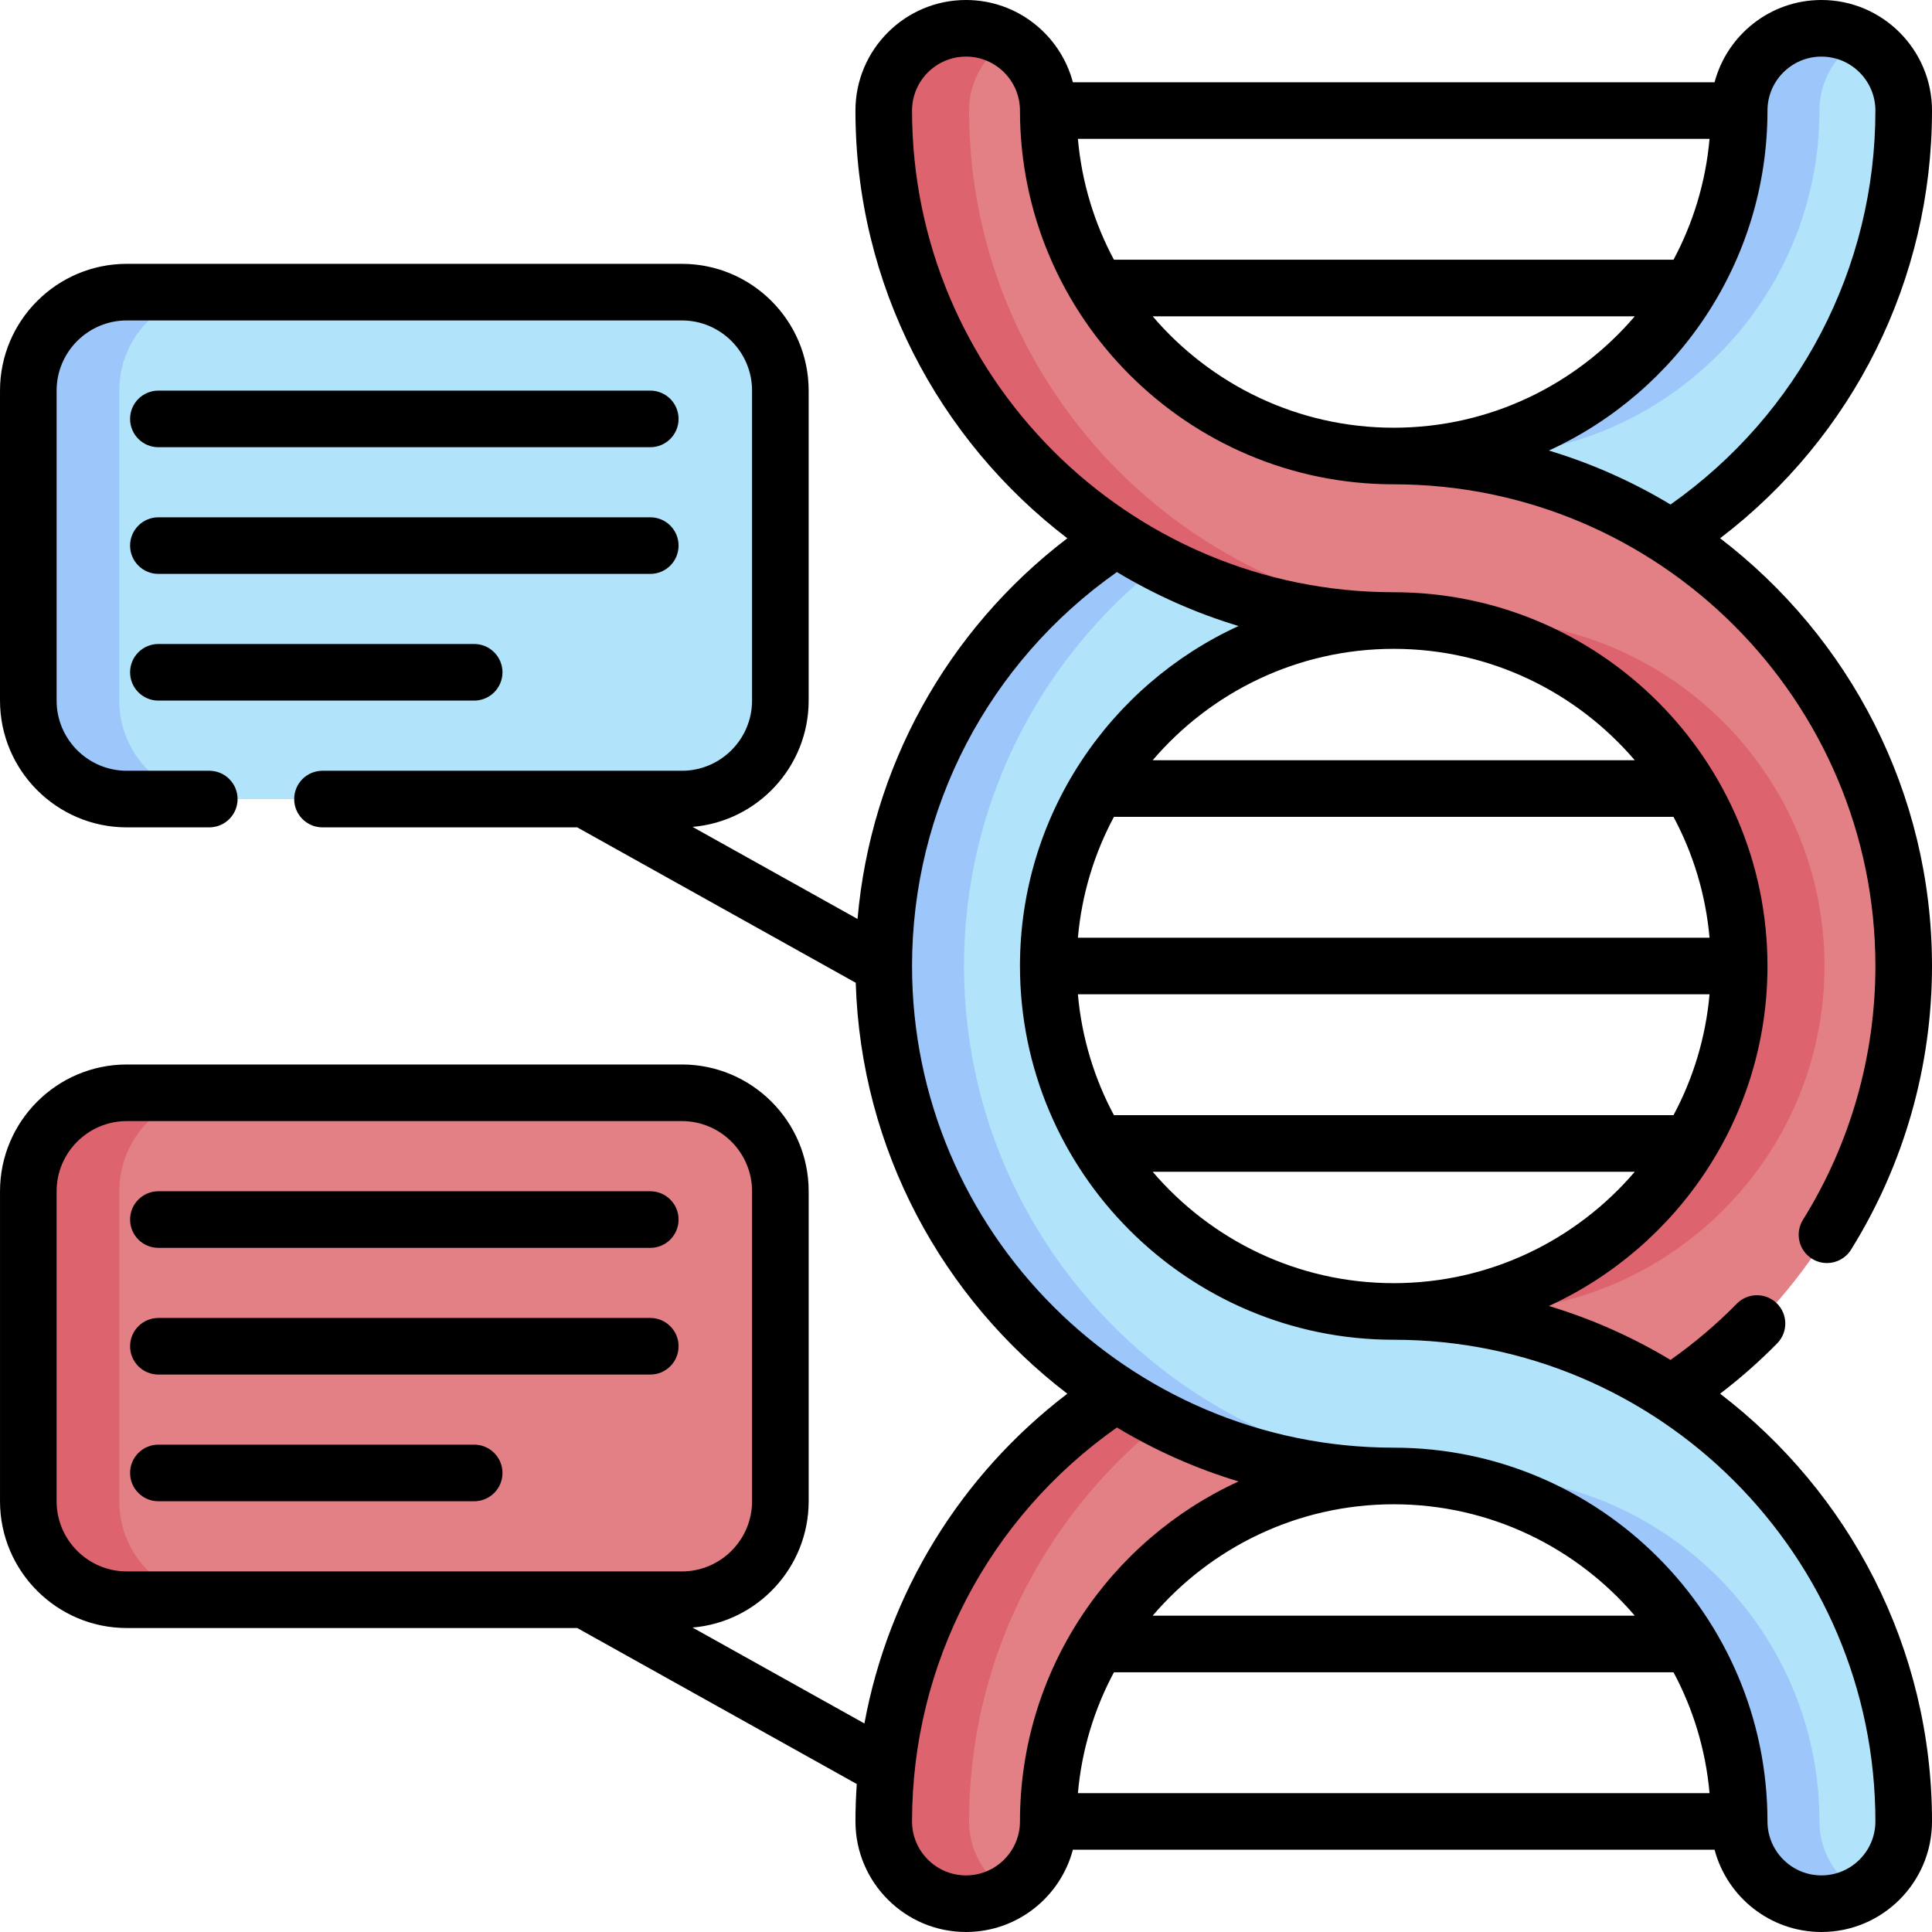
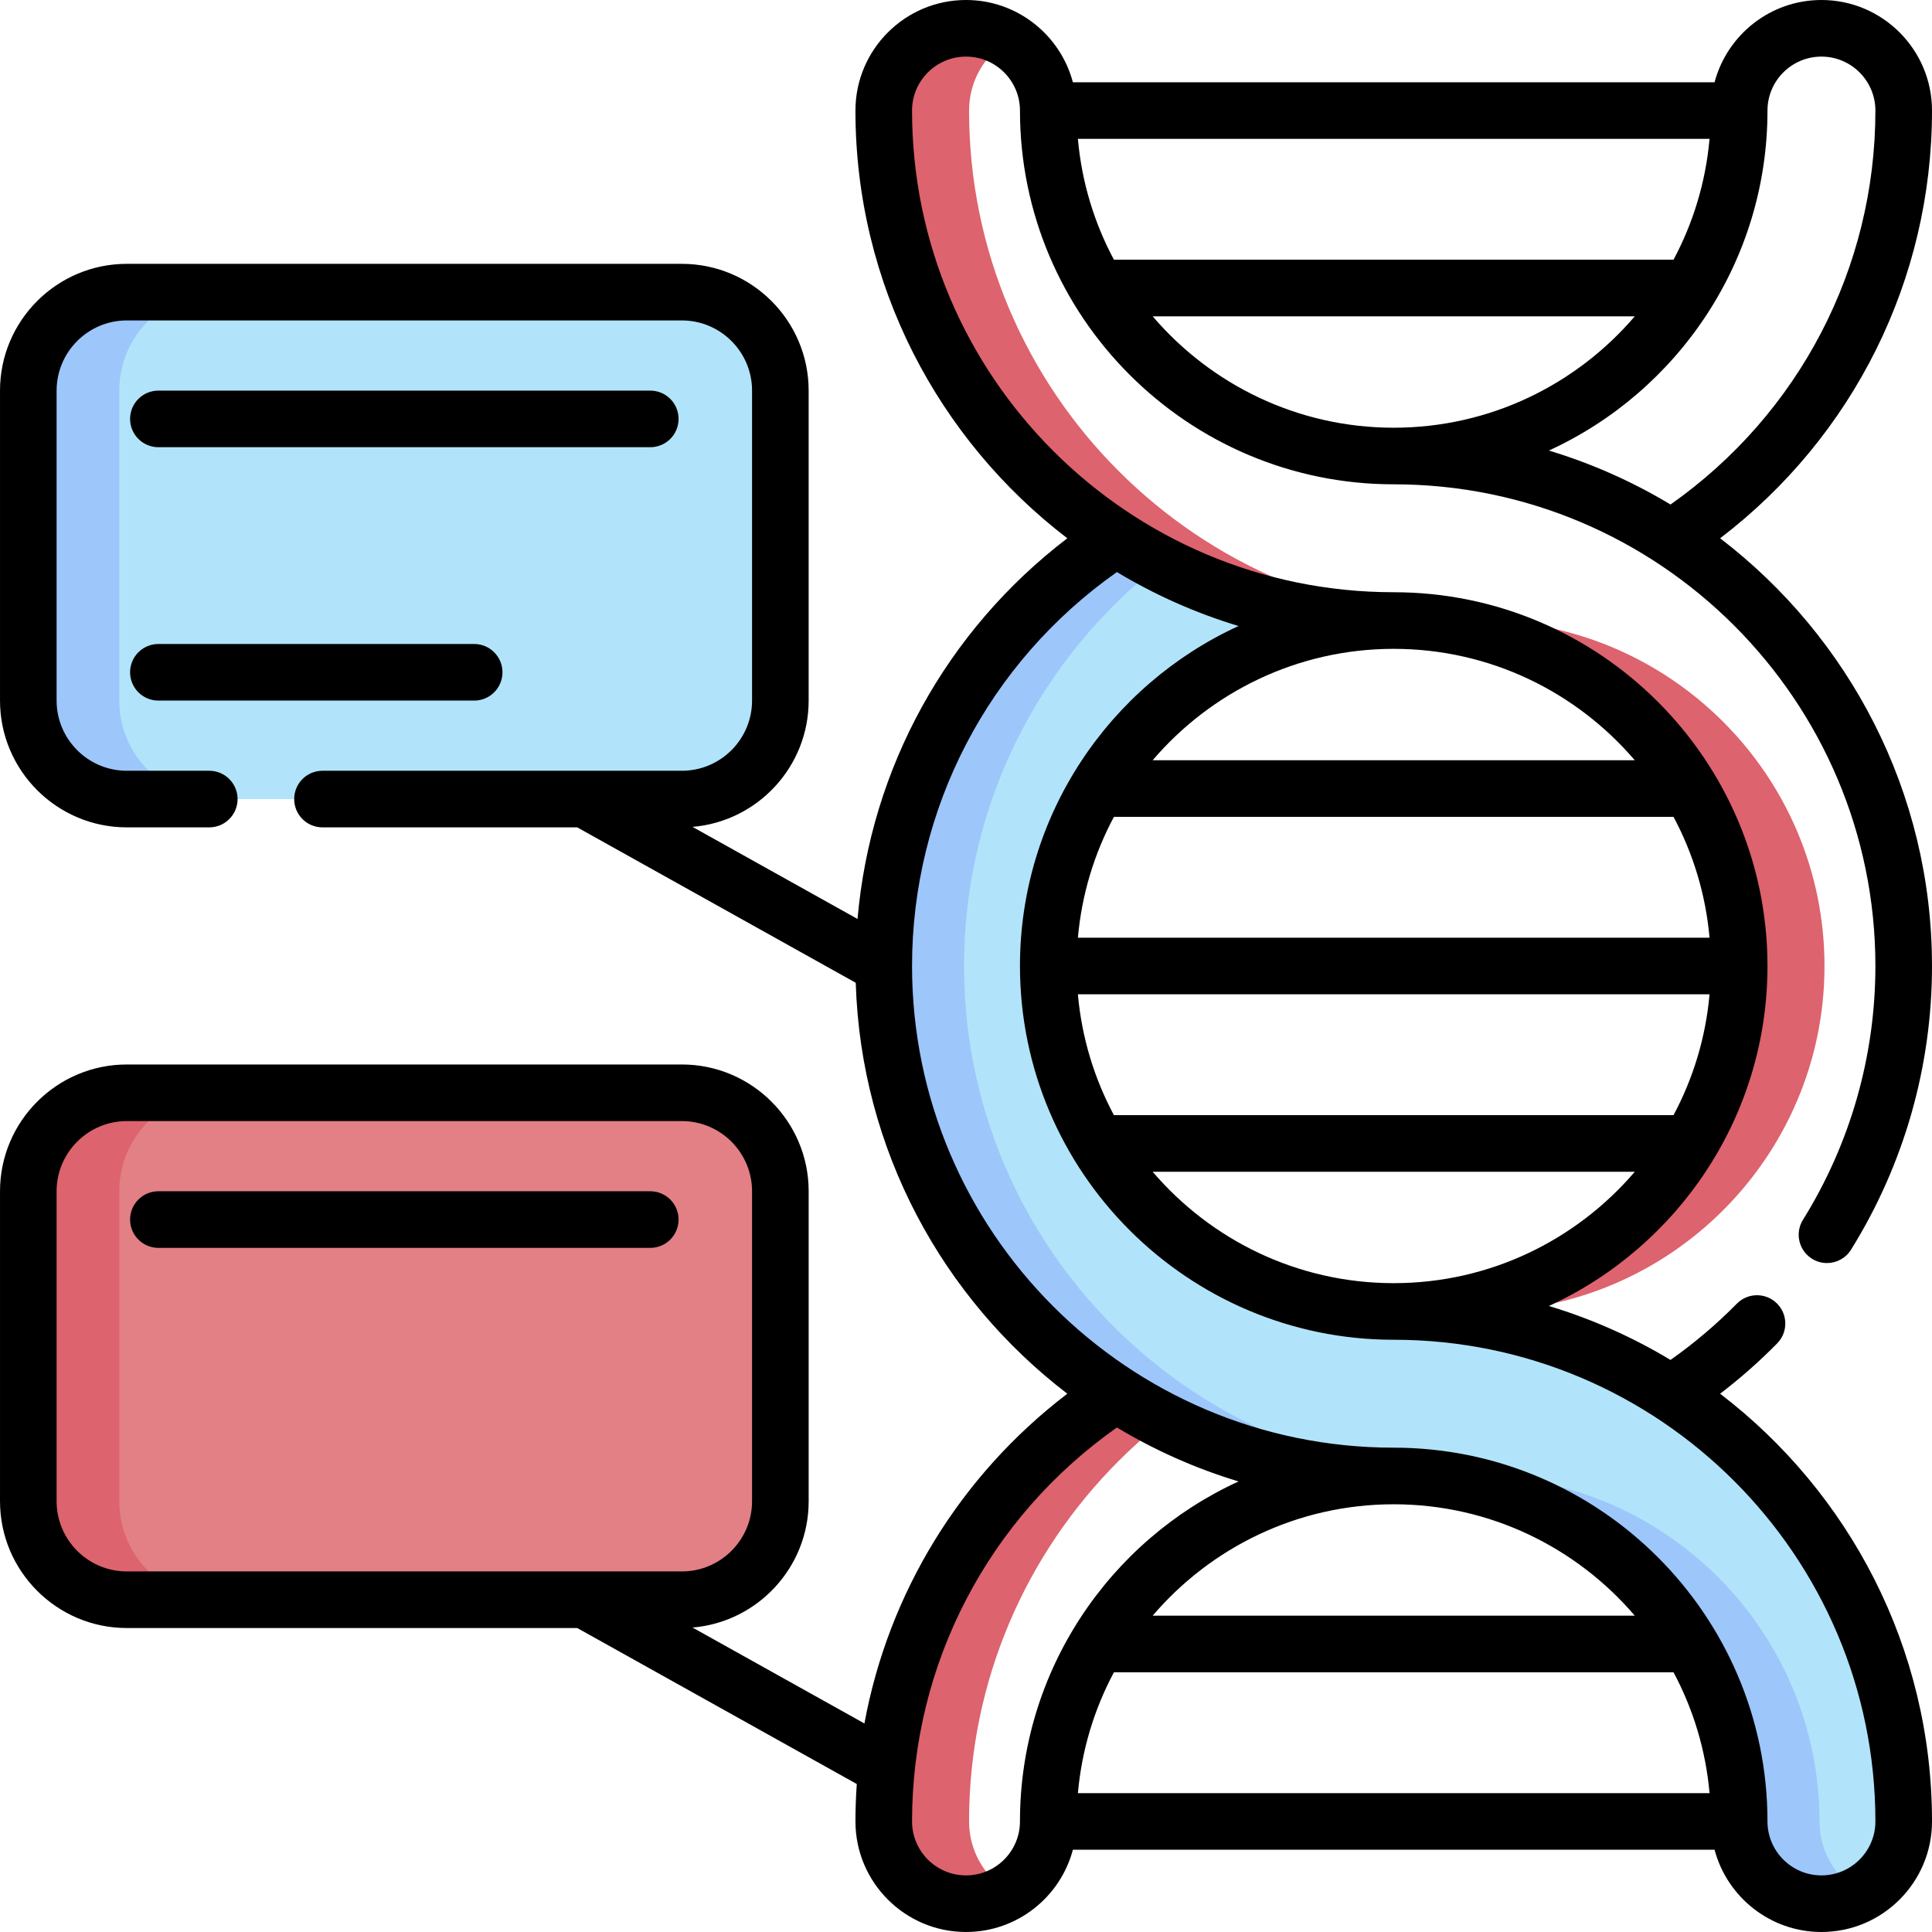
<svg xmlns="http://www.w3.org/2000/svg" id="Capa_1" height="512" viewBox="0 0 512 512" width="512">
  <g>
    <g>
      <g>
-         <path d="m255.999 504.499c-12.04 0-21.8-9.76-21.8-21.8 0-74.522 60.628-135.15 135.15-135.15 50.481 0 91.549-41.069 91.549-91.549s-41.069-91.549-91.549-91.549c-74.522 0-135.15-60.628-135.15-135.15 0-12.04 9.76-21.8 21.8-21.8s21.8 9.76 21.8 21.8c0 50.48 41.069 91.549 91.549 91.549 74.522 0 135.15 60.628 135.15 135.15s-60.628 135.15-135.15 135.15c-50.481 0-91.549 41.069-91.549 91.549.001 12.04-9.76 21.8-21.8 21.8z" fill="#e28086" />
        <path d="m256.812 482.699c0-74.522 60.628-135.15 135.15-135.15 50.481 0 91.549-41.069 91.549-91.549s-41.069-91.549-91.549-91.549c-74.522 0-135.15-60.628-135.15-135.15 0-7.9 4.202-14.819 10.494-18.643-3.297-2.004-7.167-3.157-11.306-3.157-12.04 0-21.8 9.76-21.8 21.8 0 74.522 60.628 135.15 135.15 135.15 50.481 0 91.549 41.069 91.549 91.549s-41.069 91.549-91.549 91.549c-74.522 0-135.15 60.628-135.15 135.15 0 12.04 9.76 21.8 21.8 21.8 4.14 0 8.01-1.154 11.306-3.157-6.292-3.824-10.494-10.743-10.494-18.643z" fill="#dd636e" />
        <path d="m504.5 482.699c0 12.04-9.76 21.8-21.8 21.8s-21.8-9.76-21.8-21.8c0-50.48-41.07-91.55-91.55-91.55-27.1 0-52.36-8.02-73.53-21.8-37.06-24.13-61.62-65.93-61.62-113.35s24.56-89.22 61.62-113.35c21.17 13.78 46.43 21.8 73.53 21.8-50.48 0-91.55 41.07-91.55 91.55s41.07 91.55 91.55 91.55c27.1 0 52.36 8.02 73.53 21.8 37.06 24.13 61.62 65.93 61.62 113.35z" fill="#b1e4fa" />
-         <path d="m442.88 142.65c-21.17-13.78-46.43-21.8-73.53-21.8 50.48 0 91.55-41.07 91.55-91.55 0-12.04 9.76-21.8 21.8-21.8s21.8 9.76 21.8 21.8c0 47.42-24.56 89.22-61.62 113.35z" fill="#b1e4fa" />
        <g fill="#9dc6fb">
          <path d="m493.34 501.729c-3.15 1.76-6.78 2.77-10.64 2.77-12.04 0-21.8-9.76-21.8-21.8 0-50.48-41.07-91.55-91.55-91.55-27.1 0-52.36-8.02-73.53-21.8-37.06-24.13-61.62-65.93-61.62-113.35s24.56-89.22 61.62-113.35c3.78 2.46 7.7 4.74 11.73 6.82-31.67 24.76-52.07 63.31-52.07 106.53s20.4 81.77 52.07 106.53c20.31 15.87 45.26 26.08 72.44 28.21 3.51.27 7.06.41 10.64.41 50.48 0 91.55 41.07 91.55 91.55 0 8.17 4.5 15.29 11.16 19.03z" />
-           <path d="m379.99 121.26c-3.51-.27-7.06-.41-10.64-.41 50.48 0 91.55-41.07 91.55-91.55 0-12.04 9.76-21.8 21.8-21.8 3.86 0 7.49 1.01 10.64 2.77-6.66 3.74-11.16 10.86-11.16 19.03 0 50.48-41.07 91.55-91.55 91.55-3.58 0-7.13.14-10.64.41z" />
+           <path d="m379.99 121.26z" />
        </g>
      </g>
      <path d="m180.698 211.763h-147.094c-14.417 0-26.104-11.687-26.104-26.104v-82.137c0-14.417 11.687-26.104 26.104-26.104h147.094c14.417 0 26.104 11.687 26.104 26.104v82.137c.001 14.417-11.686 26.104-26.104 26.104z" fill="#b1e4fa" />
      <path d="m57.71 211.761h-24.11c-14.41 0-26.1-11.68-26.1-26.1v-82.14c0-14.42 11.69-26.1 26.1-26.1h24.11c-14.42 0-26.1 11.68-26.1 26.1v82.14c0 14.42 11.68 26.1 26.1 26.1z" fill="#9dc6fb" />
      <path d="m180.698 423.945h-147.094c-14.417 0-26.104-11.687-26.104-26.104v-82.137c0-14.417 11.687-26.104 26.104-26.104h147.094c14.417 0 26.104 11.687 26.104 26.104v82.137c.001 14.417-11.686 26.104-26.104 26.104z" fill="#e28086" />
      <path d="m57.71 423.943h-24.11c-14.41 0-26.1-11.68-26.1-26.1v-82.14c0-14.42 11.69-26.1 26.1-26.1h24.11c-14.42 0-26.1 11.68-26.1 26.1v82.14c0 14.42 11.68 26.1 26.1 26.1z" fill="#dd636e" />
    </g>
    <g>
      <path d="m480.207 333.587c1.233.768 2.603 1.134 3.956 1.134 2.505 0 4.953-1.254 6.375-3.538 14.04-22.555 21.462-48.553 21.462-75.183 0-.013-.002-.026-.002-.039-.012-46.143-22.052-87.227-56.148-113.31 35.342-26.975 56.15-68.584 56.15-113.351 0-16.156-13.144-29.3-29.3-29.3-13.564 0-25.002 9.267-28.323 21.8h-170.054c-3.322-12.534-14.759-21.8-28.323-21.8-16.156 0-29.3 13.144-29.3 29.3 0 46.159 22.044 87.26 56.15 113.35-32.036 24.452-52.12 60.929-55.596 100.884l-43.73-24.402c17.209-1.44 30.776-15.897 30.776-33.472v-82.14c0-18.527-15.073-33.6-33.6-33.6h-147.1c-18.527 0-33.6 15.073-33.6 33.6v82.14c0 18.527 15.073 33.6 33.6 33.6h21.86c4.142 0 7.5-3.358 7.5-7.5s-3.358-7.5-7.5-7.5h-21.86c-10.256 0-18.6-8.344-18.6-18.6v-82.14c0-10.256 8.344-18.6 18.6-18.6h147.1c10.256 0 18.6 8.344 18.6 18.6v82.14c0 10.256-8.344 18.6-18.6 18.6h-95.24c-4.142 0-7.5 3.358-7.5 7.5s3.358 7.5 7.5 7.5h67.51l73.807 41.186c1.365 44.346 23.067 83.655 56.074 108.903-28.389 21.668-47.395 52.777-53.773 87.385l-45.549-25.417c17.209-1.443 30.774-15.901 30.774-33.477v-82.137c0-18.53-15.075-33.604-33.604-33.604h-147.095c-18.529 0-33.604 15.074-33.604 33.604v82.137c0 18.53 15.075 33.604 33.604 33.604h119.371l74.078 41.338c-.227 3.286-.353 6.592-.353 9.917 0 16.156 13.144 29.3 29.3 29.3 13.564 0 25.001-9.266 28.323-21.8h170.053c3.322 12.534 14.759 21.8 28.323 21.8 16.156 0 29.3-13.144 29.3-29.3 0-46.159-22.044-87.26-56.151-113.35 5.351-4.094 10.415-8.554 15.12-13.342 2.903-2.955 2.862-7.703-.092-10.606s-7.703-2.862-10.606.092c-5.376 5.471-11.276 10.464-17.57 14.905-10.012-6.027-20.821-10.856-32.228-14.297 34.148-15.647 57.928-50.148 57.928-90.101 0-.017-.003-.034-.003-.052-.028-54.592-44.449-98.996-99.047-98.998-.007 0-.013 0-.02 0-70.378-.01-127.631-57.269-127.631-127.649 0-7.885 6.415-14.3 14.3-14.3s14.3 6.415 14.3 14.3c0 54.616 44.433 99.049 99.049 99.049h.002.009c70.381.006 127.639 57.267 127.639 127.65 0 .007.001.014.001.022-.004 23.817-6.642 47.067-19.197 67.235-2.188 3.516-1.112 8.141 2.405 10.33zm-465.207 64.253v-82.137c0-10.259 8.346-18.604 18.604-18.604h147.094c10.258 0 18.604 8.346 18.604 18.604v82.137c0 10.259-8.346 18.604-18.604 18.604h-147.094c-10.258.001-18.604-8.345-18.604-18.604zm255.301 84.859c0 7.885-6.415 14.3-14.3 14.3s-14.3-6.415-14.3-14.3c0-41.73 20.211-80.405 54.295-104.401 10.014 6.029 20.825 10.859 32.233 14.3-34.148 15.647-57.928 50.148-57.928 90.101zm24.902-39.53h148.294c5.194 9.703 8.529 20.537 9.55 32.03h-167.394c1.022-11.492 4.357-22.327 9.55-32.03zm10.265-15c15.428-18.047 38.334-29.52 63.882-29.52s48.454 11.473 63.882 29.52zm63.883-88.119c-25.548 0-48.454-11.473-63.882-29.52h127.764c-15.428 18.047-38.334 29.52-63.882 29.52zm-74.148-123.58h148.292c5.194 9.703 8.529 20.537 9.551 32.03h-167.393c1.022-11.493 4.357-22.327 9.55-32.03zm157.845 47.03c-1.022 11.493-4.357 22.327-9.55 32.03h-148.295c-5.194-9.703-8.529-20.537-9.55-32.03zm-19.818-62.03h-127.762c15.425-18.044 38.326-29.516 63.869-29.52h.012c25.548.001 48.453 11.473 63.881 29.52zm-162.929 54.53c0 54.616 44.434 99.05 99.05 99.05 70.386 0 127.649 57.263 127.649 127.649 0 7.885-6.415 14.3-14.3 14.3s-14.3-6.415-14.3-14.3c0-54.616-44.433-99.05-99.049-99.05-70.386 0-127.65-57.263-127.65-127.649 0-41.729 20.211-80.405 54.293-104.4 10.014 6.029 20.825 10.859 32.233 14.3-34.147 15.647-57.926 50.147-57.926 90.1zm173.196-187.17h-148.295c-5.194-9.703-8.529-20.537-9.55-32.03h167.396c-1.022 11.493-4.357 22.328-9.551 32.03zm-138.03 15h127.765c-15.427 18.046-38.33 29.518-63.876 29.52-.003 0-.005 0-.008 0-25.547 0-48.453-11.473-63.881-29.52zm162.933-54.53c0-7.885 6.415-14.3 14.3-14.3s14.3 6.415 14.3 14.3c0 41.73-20.212 80.406-54.295 104.401-10.014-6.029-20.825-10.859-32.233-14.3 34.148-15.646 57.928-50.147 57.928-90.101z" />
      <path d="m41.974 118.516h130.355c4.142 0 7.5-3.358 7.5-7.5s-3.358-7.5-7.5-7.5h-130.355c-4.142 0-7.5 3.358-7.5 7.5s3.358 7.5 7.5 7.5z" />
-       <path d="m41.974 152.09h130.355c4.142 0 7.5-3.358 7.5-7.5s-3.358-7.5-7.5-7.5h-130.355c-4.142 0-7.5 3.358-7.5 7.5s3.358 7.5 7.5 7.5z" />
      <path d="m41.974 185.664h83.689c4.142 0 7.5-3.358 7.5-7.5s-3.358-7.5-7.5-7.5h-83.689c-4.142 0-7.5 3.358-7.5 7.5s3.358 7.5 7.5 7.5z" />
      <path d="m172.329 315.697h-130.355c-4.142 0-7.5 3.358-7.5 7.5s3.358 7.5 7.5 7.5h130.355c4.142 0 7.5-3.358 7.5-7.5s-3.358-7.5-7.5-7.5z" />
-       <path d="m172.329 349.272h-130.355c-4.142 0-7.5 3.358-7.5 7.5s3.358 7.5 7.5 7.5h130.355c4.142 0 7.5-3.358 7.5-7.5s-3.358-7.5-7.5-7.5z" />
-       <path d="m125.663 382.846h-83.689c-4.142 0-7.5 3.358-7.5 7.5s3.358 7.5 7.5 7.5h83.689c4.142 0 7.5-3.358 7.5-7.5s-3.358-7.5-7.5-7.5z" />
    </g>
  </g>
</svg>